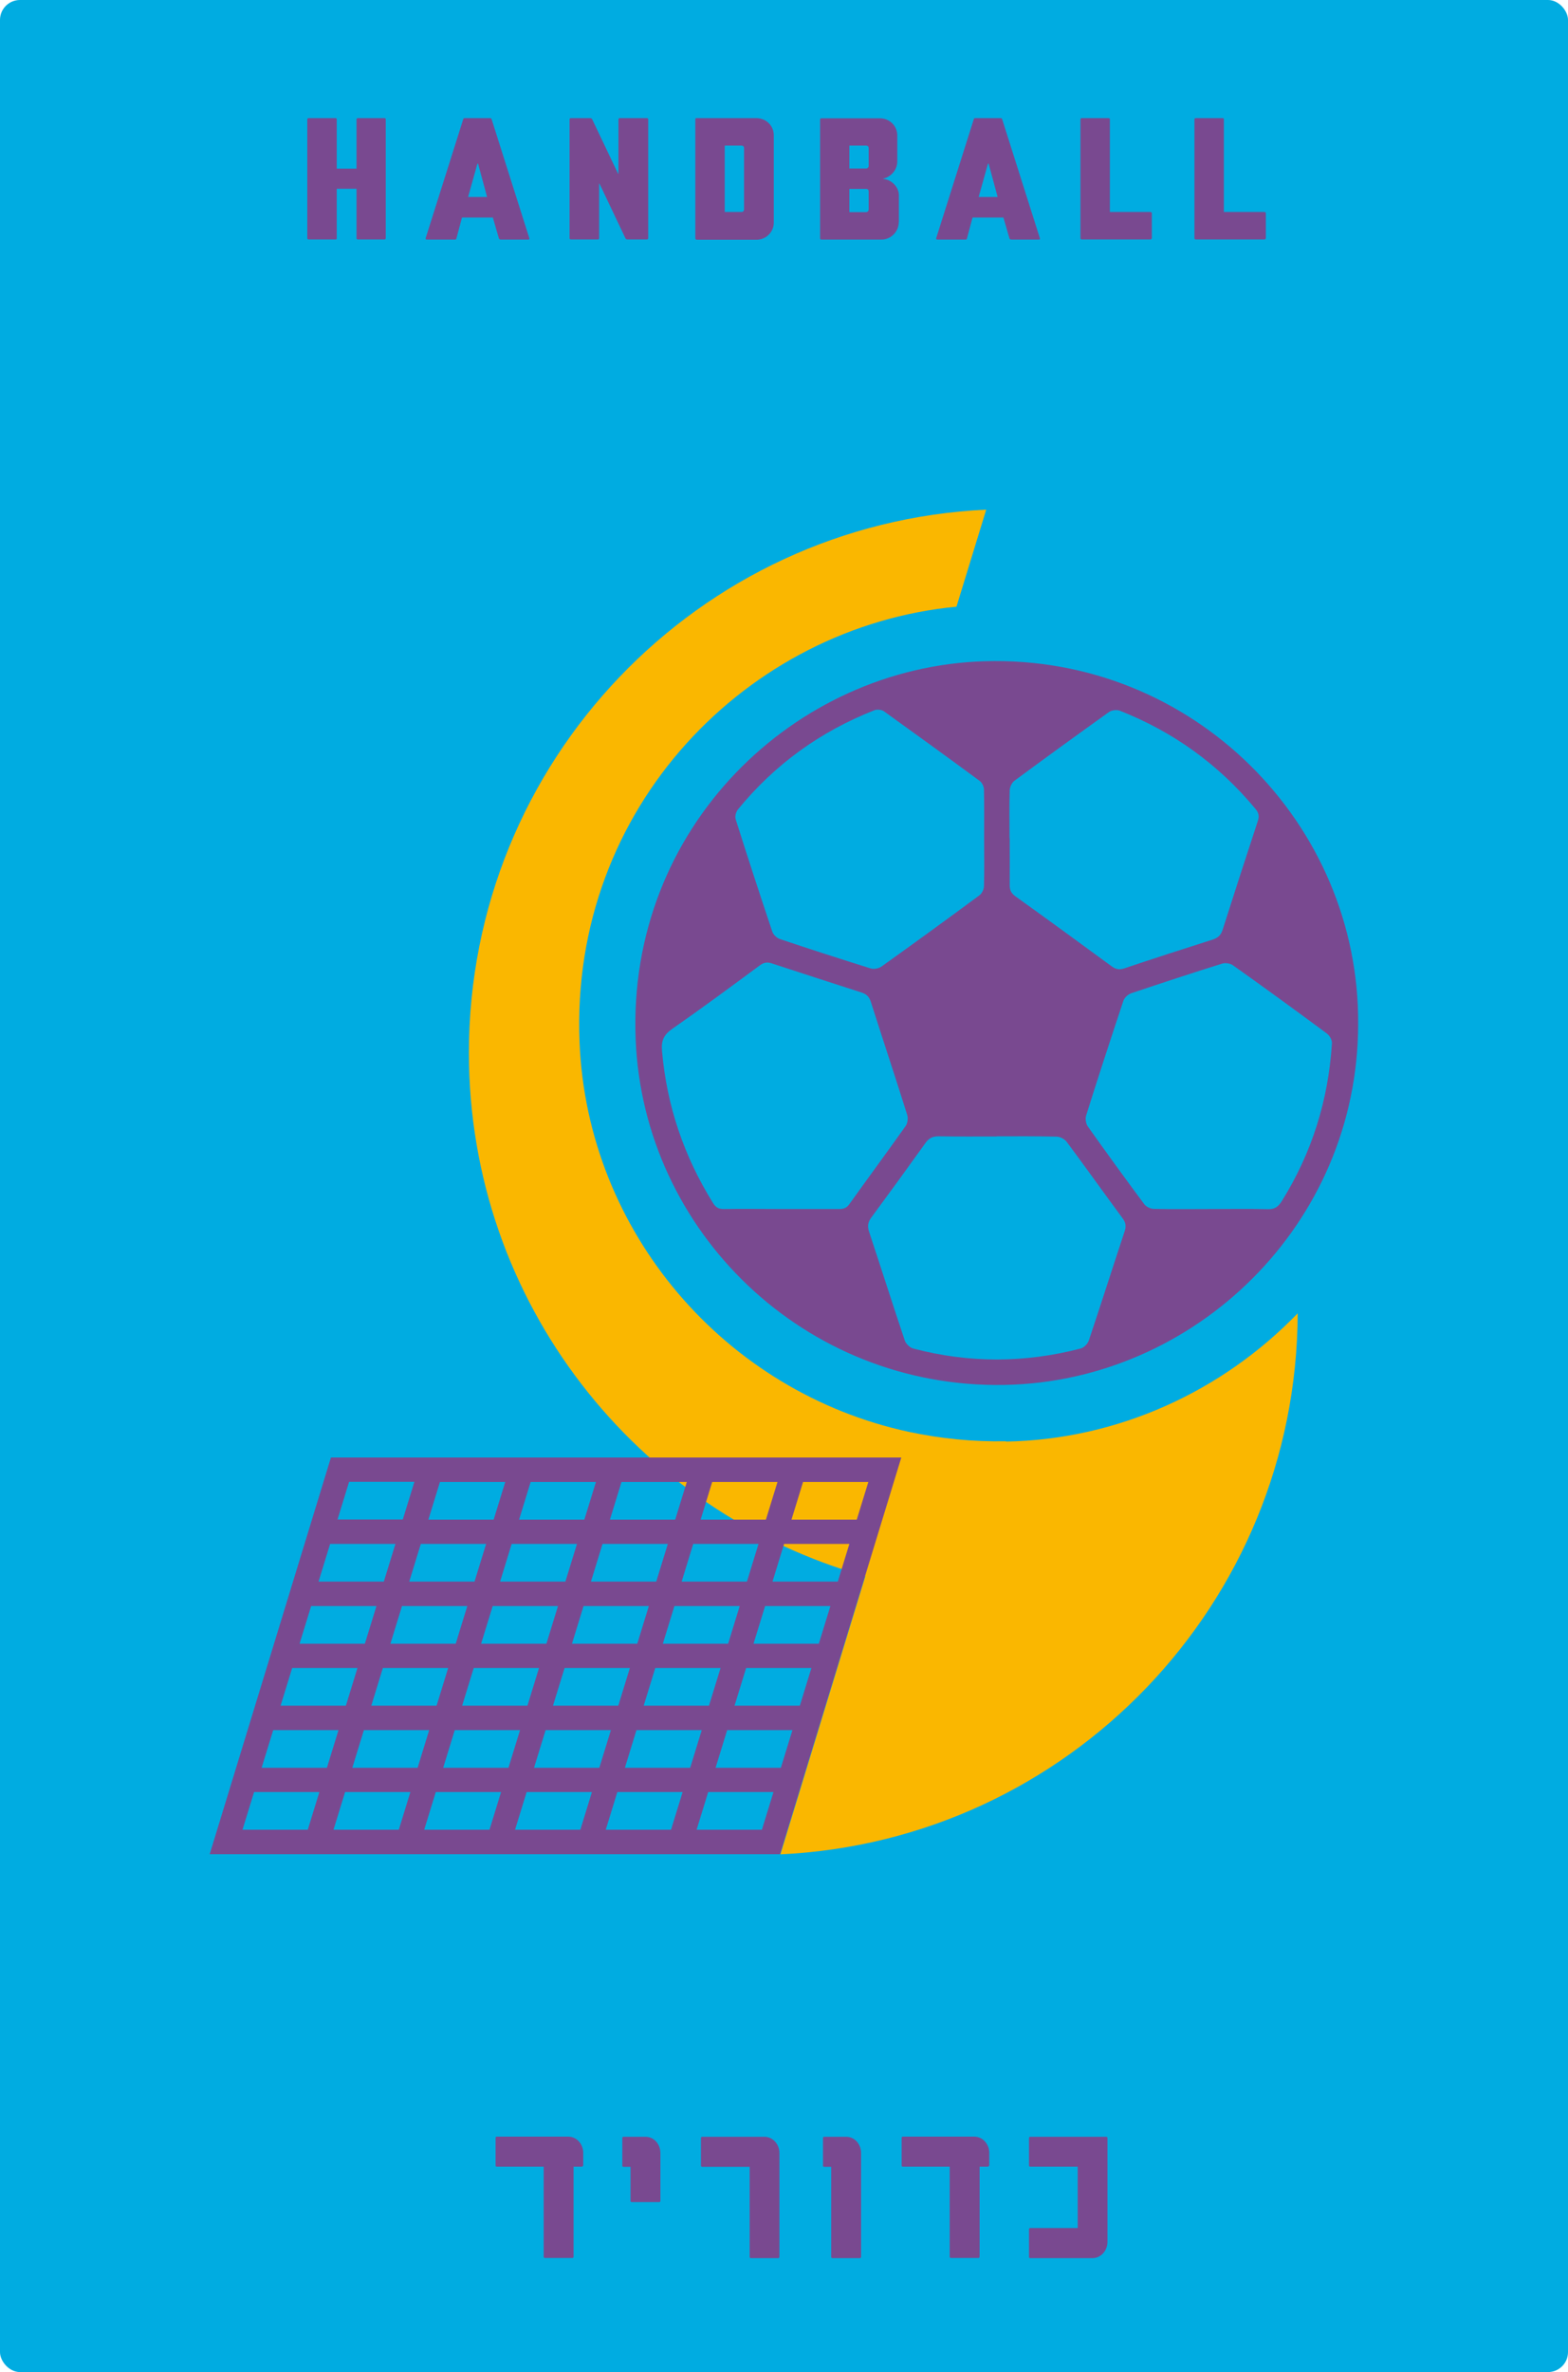
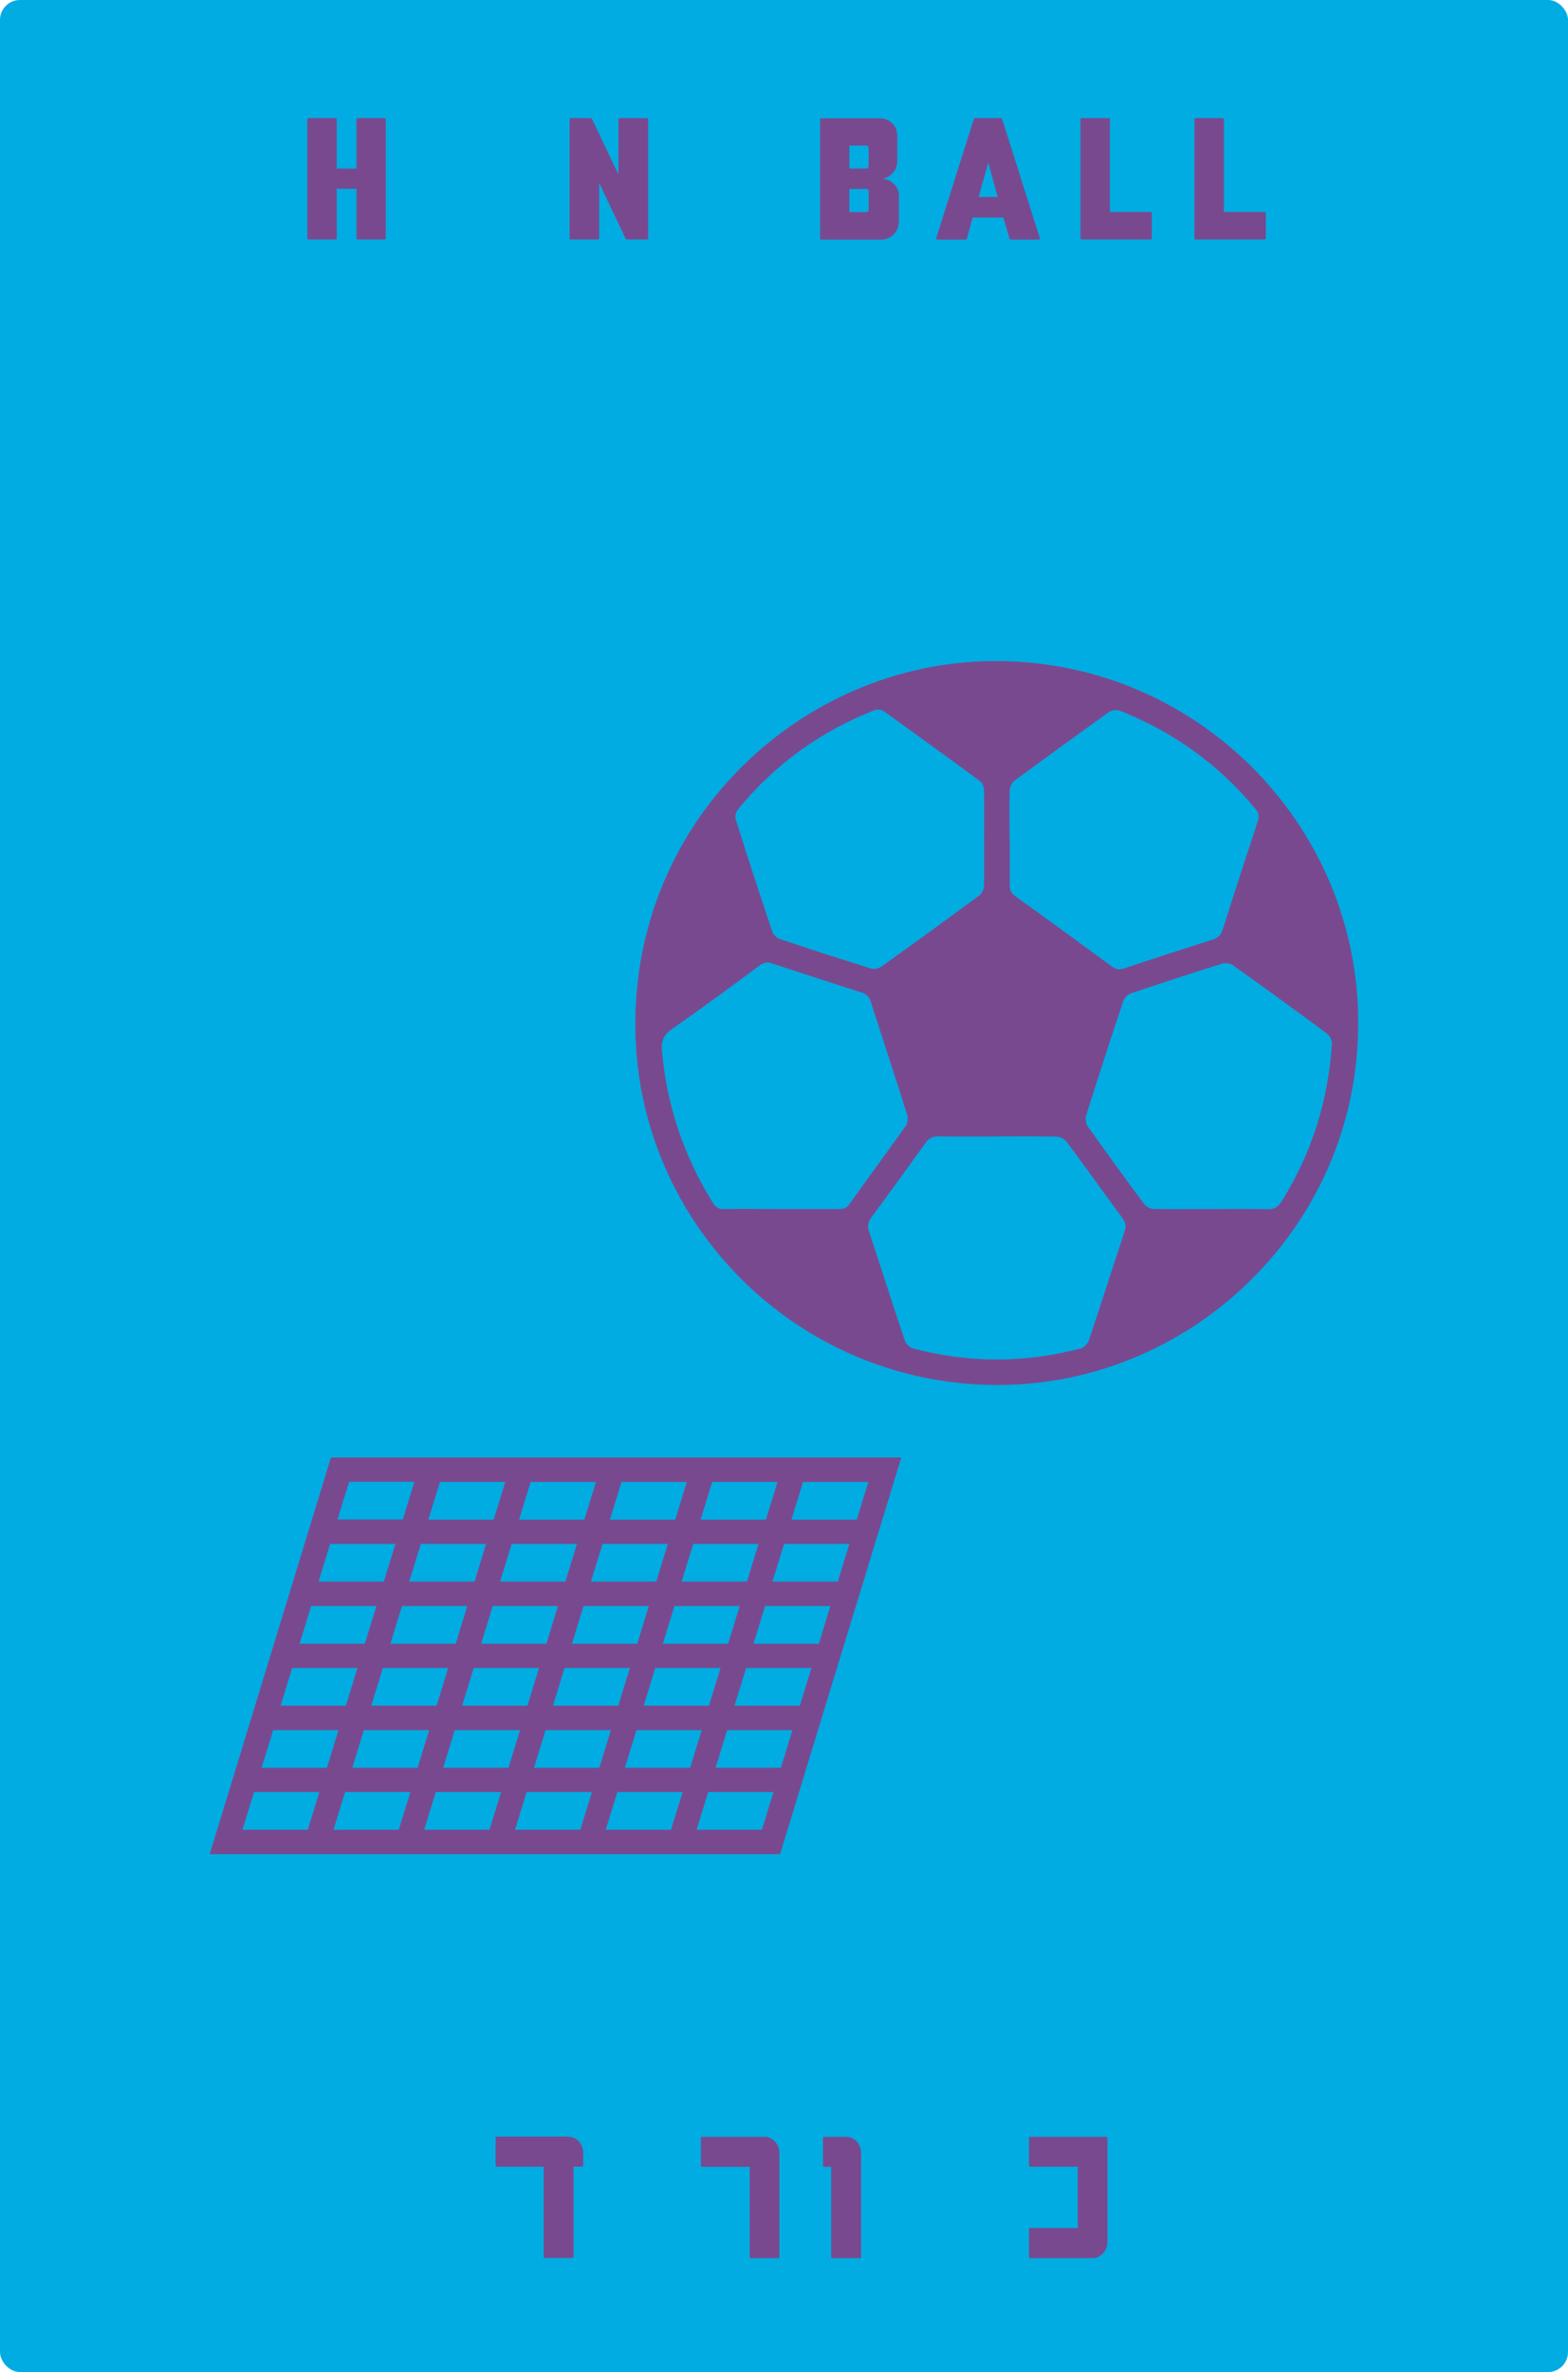
<svg xmlns="http://www.w3.org/2000/svg" id="Layer_1" viewBox="0 0 97.51 147.4">
  <defs>
    <style>
      .cls-1 {
        fill-rule: evenodd;
      }

      .cls-1, .cls-2 {
        fill: #794990;
      }

      .cls-3 {
        fill: #fab700;
      }

      .cls-4 {
        fill: #00ace1;
      }
    </style>
  </defs>
  <rect class="cls-4" width="97.51" height="147.4" rx="1.24" ry="1.24" />
-   <path class="cls-3" d="M62.55,89.56c-2.07.04-4.08-.17-6.01-.58h0c-11.46-2.46-20.03-12.43-20.5-24.23-.59-14.59,10.47-25.82,23.44-27.05l1.85-6.03c-17.91.84-32.17,15.63-32.17,33.75,0,15.49,10.43,28.54,24.65,32.53l-5.28,17.28c17.87-.84,32.11-15.56,32.17-33.62-4.67,4.83-11.14,7.84-18.13,7.97Z" />
  <g>
    <path class="cls-2" d="M23.99,14.82s-.04.06-.06.06h-1.7s-.06-.02-.06-.06v-3.09h-1.23v3.09s-.01.06-.05.06h-1.72s-.06-.02-.06-.06v-7.42s.02-.06.06-.06h1.72s.05.02.05.06v3.08h1.23v-3.08s.04-.06.06-.06h1.7s.06.02.06.06v7.42Z" />
-     <path class="cls-2" d="M32.93,14.81s-.02.08-.05.08h-1.76s-.08-.03-.09-.06l-.38-1.31h-1.92l-.35,1.31s-.02.06-.06.06h-1.81s-.06-.03-.04-.09l2.34-7.4s.02-.06.06-.06h1.64s.05.02.06.06l2.35,7.41ZM30.29,12.24l-.56-2.07h-.04l-.58,2.07h1.19Z" />
    <path class="cls-2" d="M40.31,14.82s-.04.06-.06.06h-1.27s-.06-.03-.08-.06l-1.62-3.41h-.02v3.41s-.02.06-.06.06h-1.72s-.06-.02-.06-.06v-7.42s.02-.06.06-.06h1.25s.08.03.09.06l1.62,3.4h.02v-3.4s.04-.06.05-.06h1.74s.06.02.06.06v7.42Z" />
-     <path class="cls-2" d="M43.29,14.88s-.05-.02-.05-.06v-7.42s.01-.06.05-.06h3.75c.59,0,1.08.46,1.08,1.07v5.42c0,.6-.49,1.07-1.08,1.07h-3.75ZM46.12,13.17c.09,0,.15-.07.15-.15v-3.82c0-.09-.06-.15-.15-.15h-1.05v4.12h1.05Z" />
    <path class="cls-2" d="M55.89,13.81c0,.59-.49,1.08-1.08,1.08h-3.75s-.06-.02-.06-.06v-7.42s.02-.06.06-.06h3.66c.59,0,1.08.46,1.08,1.07v1.61c0,.53-.39.96-.87,1.07v.02c.49.03.97.49.97,1.01v1.69ZM54.02,9.2c0-.09-.06-.15-.15-.15h-1.05v1.42h1.05c.09,0,.15-.09.15-.15v-1.12ZM54.02,11.89c0-.09-.06-.15-.15-.15h-1.05v1.44h1.05c.09,0,.15-.09.15-.15v-1.13Z" />
    <path class="cls-2" d="M64.68,14.81s-.02.08-.05.08h-1.76s-.08-.03-.09-.06l-.38-1.31h-1.92l-.35,1.31s-.02.06-.06.06h-1.81s-.06-.03-.04-.09l2.34-7.4s.02-.06.06-.06h1.64s.05.02.06.06l2.35,7.41ZM62.04,12.24l-.56-2.07h-.04l-.58,2.07h1.19Z" />
    <path class="cls-2" d="M71.62,14.82s-.02.06-.06.06h-4.31s-.06-.02-.06-.06v-7.42s.02-.06.06-.06h1.72s.05.02.05.06v5.77h2.52s.09.02.09.06v1.59Z" />
    <path class="cls-2" d="M78.71,14.82s-.02.06-.06.06h-4.31s-.06-.02-.06-.06v-7.42s.02-.06.06-.06h1.72s.05.02.05.06v5.77h2.52s.09.02.09.06v1.59Z" />
  </g>
  <g>
    <path class="cls-2" d="M36.25,134.58s-.02.06-.06.06h-.52v5.61s-.03.06-.06.06h-1.74s-.06-.02-.06-.06v-5.61h-2.93s-.06-.02-.06-.06v-1.75s.02-.06.06-.06h4.46c.52,0,.93.46.93,1.01v.8Z" />
-     <path class="cls-2" d="M41,136.84h-1.73s-.06-.02-.06-.05v-2.14h-.45s-.06-.02-.06-.06v-1.75s.02-.06.06-.06h1.39c.52,0,.92.46.92,1.01v3s-.03.05-.06.05Z" />
    <path class="cls-2" d="M48.47,140.26s-.03.06-.06.06h-1.73s-.06-.02-.06-.06v-5.61h-2.97s-.06-.03-.06-.06v-1.75s.02-.06.06-.06h3.89c.52,0,.93.46.93,1.01v6.47Z" />
    <path class="cls-2" d="M53.48,140.32h-1.73s-.06-.02-.06-.06v-5.61h-.45s-.06-.02-.06-.06v-1.75s.02-.06.06-.06h1.39c.52,0,.92.46.92,1.01v6.47s-.03.06-.06.06Z" />
-     <path class="cls-2" d="M61.5,134.58s-.02.06-.06.06h-.52v5.61s-.03.06-.06.06h-1.74s-.06-.02-.06-.06v-5.61h-2.93s-.06-.02-.06-.06v-1.75s.02-.06.06-.06h4.46c.52,0,.93.46.93,1.01v.8Z" />
    <path class="cls-2" d="M68.87,139.31c0,.55-.41,1.01-.93,1.01h-3.89s-.06-.02-.06-.05v-1.76s.02-.06.06-.06h2.97v-3.81h-2.97s-.06-.02-.06-.06v-1.74s.02-.06.06-.06h4.76s.06.02.06.06v6.47Z" />
  </g>
  <g>
    <path class="cls-1" d="M84.46,63.69c-.04,12.41-10.16,22.15-21.99,22.37-12.43.23-22.46-9.54-22.94-21.47-.53-13.16,9.88-23.15,21.7-23.5,12.99-.39,23.34,10.14,23.23,22.59ZM61.99,70.62h0c-1.2,0-2.41.01-3.61-.01-.38,0-.61.11-.83.42-1.11,1.55-2.23,3.09-3.36,4.62-.21.28-.26.53-.15.87.75,2.26,1.47,4.53,2.23,6.79.07.2.32.44.53.49,3.46.91,6.93.9,10.39,0,.21-.05.45-.29.52-.5.76-2.26,1.48-4.53,2.23-6.79.11-.33.06-.56-.14-.82-1.16-1.57-2.29-3.16-3.46-4.73-.13-.18-.42-.33-.64-.33-1.24-.03-2.47-.02-3.71-.02ZM61.2,52.07c0-1,.01-2.01-.01-3.01,0-.18-.12-.42-.26-.53-1.98-1.46-3.97-2.9-5.96-4.33-.14-.1-.42-.13-.58-.07-3.37,1.32-6.21,3.37-8.5,6.17-.12.15-.2.43-.14.61.74,2.34,1.5,4.67,2.28,6.99.06.18.27.38.46.45,1.88.63,3.77,1.24,5.66,1.83.2.06.5,0,.67-.12,2.04-1.46,4.07-2.93,6.08-4.42.16-.11.28-.37.29-.56.03-1,.01-2.01.01-3.01ZM75.38,75.13c1.15,0,2.31-.02,3.46.01.43.01.65-.15.87-.5,1.88-3.01,2.9-6.29,3.12-9.82.01-.2-.15-.48-.32-.6-1.93-1.43-3.88-2.85-5.84-4.24-.17-.12-.47-.16-.67-.1-1.89.59-3.77,1.21-5.65,1.84-.2.07-.43.28-.49.47-.79,2.37-1.57,4.75-2.32,7.14-.06.2-.01.5.11.67,1.15,1.62,2.32,3.23,3.51,4.83.11.15.37.28.57.29,1.22.03,2.44.01,3.66.01ZM62.79,52.09c0,.97.01,1.94,0,2.91,0,.32.1.51.36.7,2.01,1.44,4.01,2.9,6,4.36.26.19.49.21.78.11,1.82-.61,3.64-1.2,5.47-1.78.34-.11.52-.27.63-.61.72-2.26,1.45-4.51,2.19-6.76.1-.31.06-.51-.15-.76-2.29-2.76-5.11-4.79-8.44-6.1-.19-.07-.5-.03-.67.09-1.97,1.41-3.93,2.83-5.88,4.27-.16.12-.29.4-.29.61-.03.99-.01,1.97-.01,2.96ZM48.61,75.13c1.19,0,2.37,0,3.56,0,.3,0,.49-.07.66-.32,1.16-1.62,2.34-3.22,3.49-4.84.12-.17.16-.48.1-.68-.74-2.36-1.52-4.7-2.27-7.05-.1-.3-.26-.46-.56-.56-1.87-.6-3.74-1.21-5.61-1.82-.28-.09-.49-.05-.73.13-1.8,1.33-3.6,2.66-5.44,3.94-.53.37-.7.73-.64,1.39.3,3.41,1.37,6.55,3.18,9.45.16.25.33.36.64.36,1.2-.02,2.41,0,3.61,0Z" />
    <path class="cls-2" d="M20.58,90.57l-7.54,24.65h35.47l7.54-24.65H20.58ZM36.75,98.28l.72-2.34h4.06l-.72,2.34h-4.06ZM40.35,99.8l-.72,2.34h-4.06l.72-2.34h4.06ZM35.16,98.28h-4.06l.72-2.34h4.06l-.72,2.34ZM34.7,99.8l-.72,2.34h-4.06l.72-2.34h4.06ZM28.34,102.14h-4.06l.72-2.34h4.06l-.72,2.34ZM27.87,103.65l-.72,2.34h-4.06l.72-2.34h4.06ZM29.46,103.65h4.06l-.72,2.34h-4.06l.72-2.34ZM32.34,107.51l-.72,2.34h-4.06l.72-2.34h4.06ZM33.93,107.51h4.06l-.72,2.34h-4.06l.72-2.34ZM34.39,105.99l.72-2.34h4.06l-.72,2.34h-4.06ZM40.75,103.65h4.06l-.72,2.34h-4.06l.72-2.34ZM41.22,102.14l.72-2.34h4.06l-.72,2.34h-4.06ZM42.39,98.28l.72-2.34h4.06l-.72,2.34h-4.06ZM43.57,94.43l.72-2.34h4.06l-.72,2.34h-4.06ZM41.99,94.43h-4.06l.72-2.34h4.06l-.72,2.34ZM36.34,94.43h-4.06l.72-2.34h4.06l-.72,2.34ZM30.7,94.43h-4.06l.72-2.34h4.06l-.72,2.34ZM30.23,95.94l-.72,2.34h-4.06l.72-2.34h4.06ZM23.87,98.28h-4.06l.72-2.34h4.06l-.72,2.34ZM23.41,99.8l-.72,2.34h-4.06l.72-2.34h4.06ZM22.23,103.65l-.72,2.34h-4.06l.72-2.34h4.06ZM21.05,107.51l-.72,2.34h-4.06l.72-2.34h4.06ZM22.63,107.51h4.06l-.72,2.34h-4.06l.72-2.34ZM25.52,111.36l-.72,2.34h-4.06l.72-2.34h4.06ZM27.1,111.36h4.06l-.72,2.34h-4.06l.72-2.34ZM32.75,111.36h4.06l-.72,2.34h-4.06l.72-2.34ZM38.39,111.36h4.06l-.72,2.34h-4.06l.72-2.34ZM38.86,109.85l.72-2.34h4.06l-.72,2.34h-4.06ZM45.22,107.51h4.06l-.72,2.34h-4.06l.72-2.34ZM45.68,105.99l.72-2.34h4.06l-.72,2.34h-4.06ZM46.86,102.14l.72-2.34h4.06l-.72,2.34h-4.06ZM48.04,98.28l.72-2.34h4.06l-.72,2.34h-4.06ZM49.22,94.43l.72-2.34h4.06l-.72,2.34h-4.06ZM25.77,92.08l-.72,2.34h-4.06l.72-2.34h4.06ZM15.8,111.36h4.06l-.72,2.34h-4.06l.72-2.34ZM43.32,113.7l.72-2.34h4.06l-.72,2.34h-4.06Z" />
  </g>
</svg>